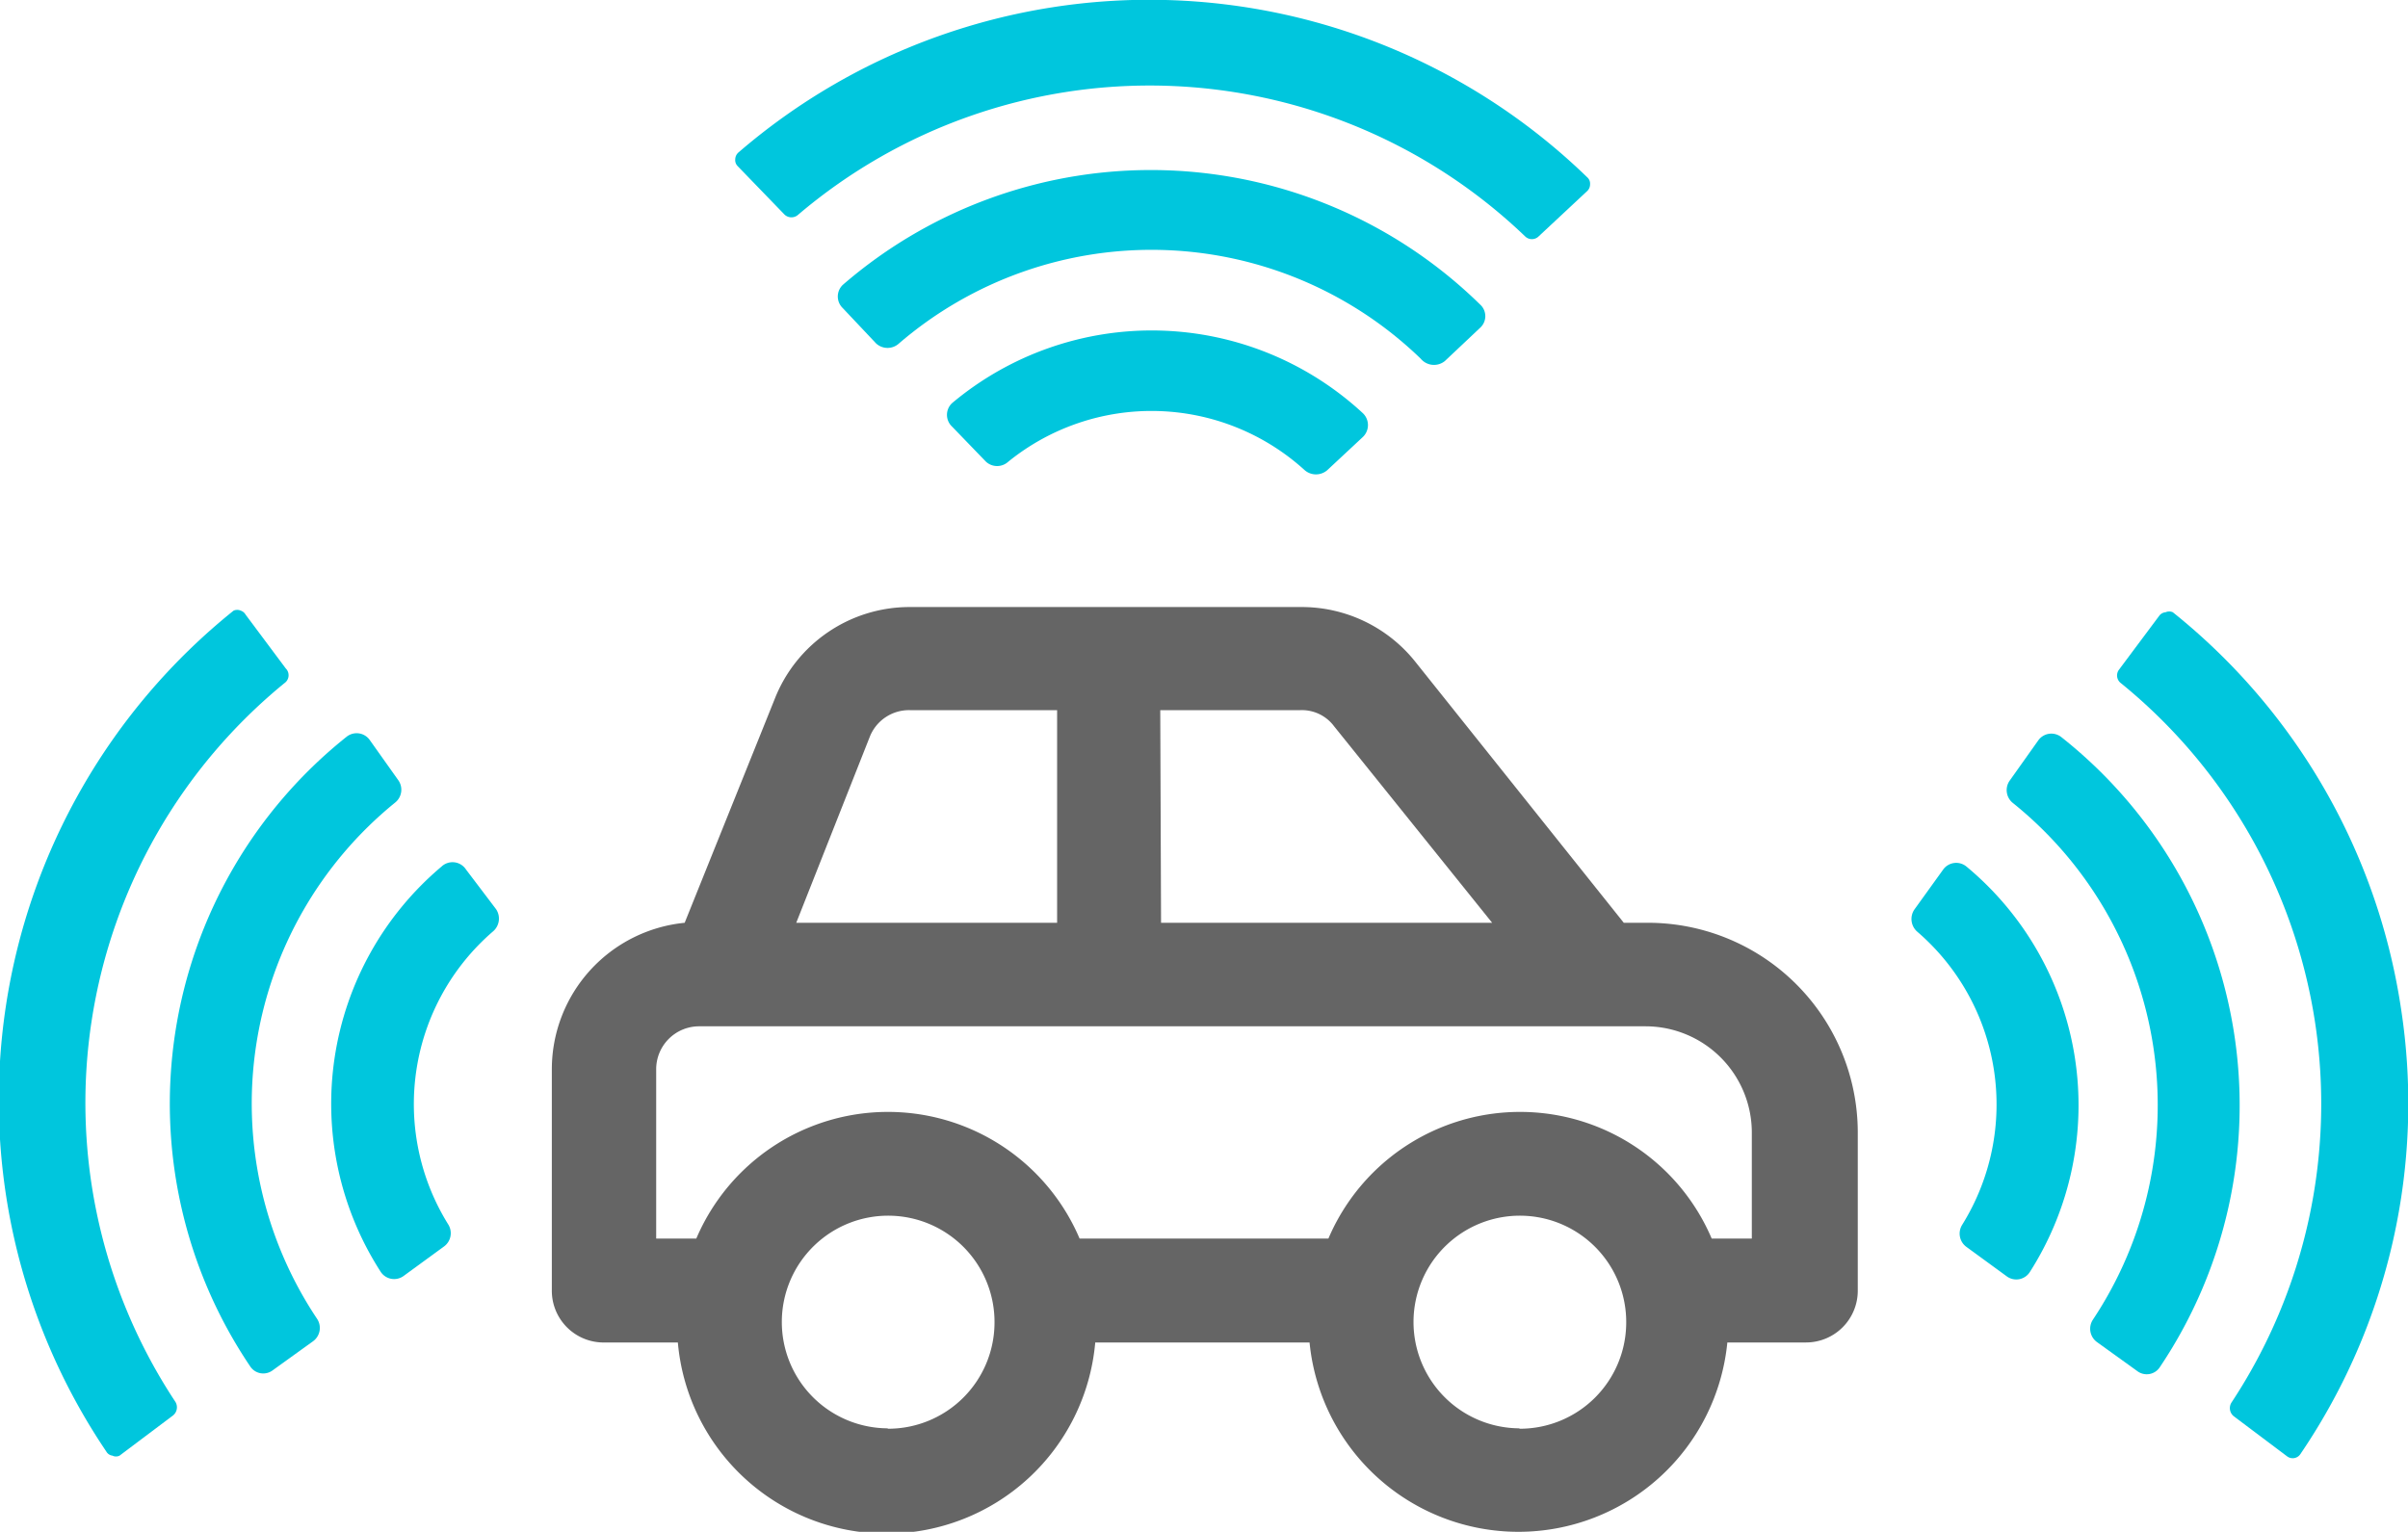
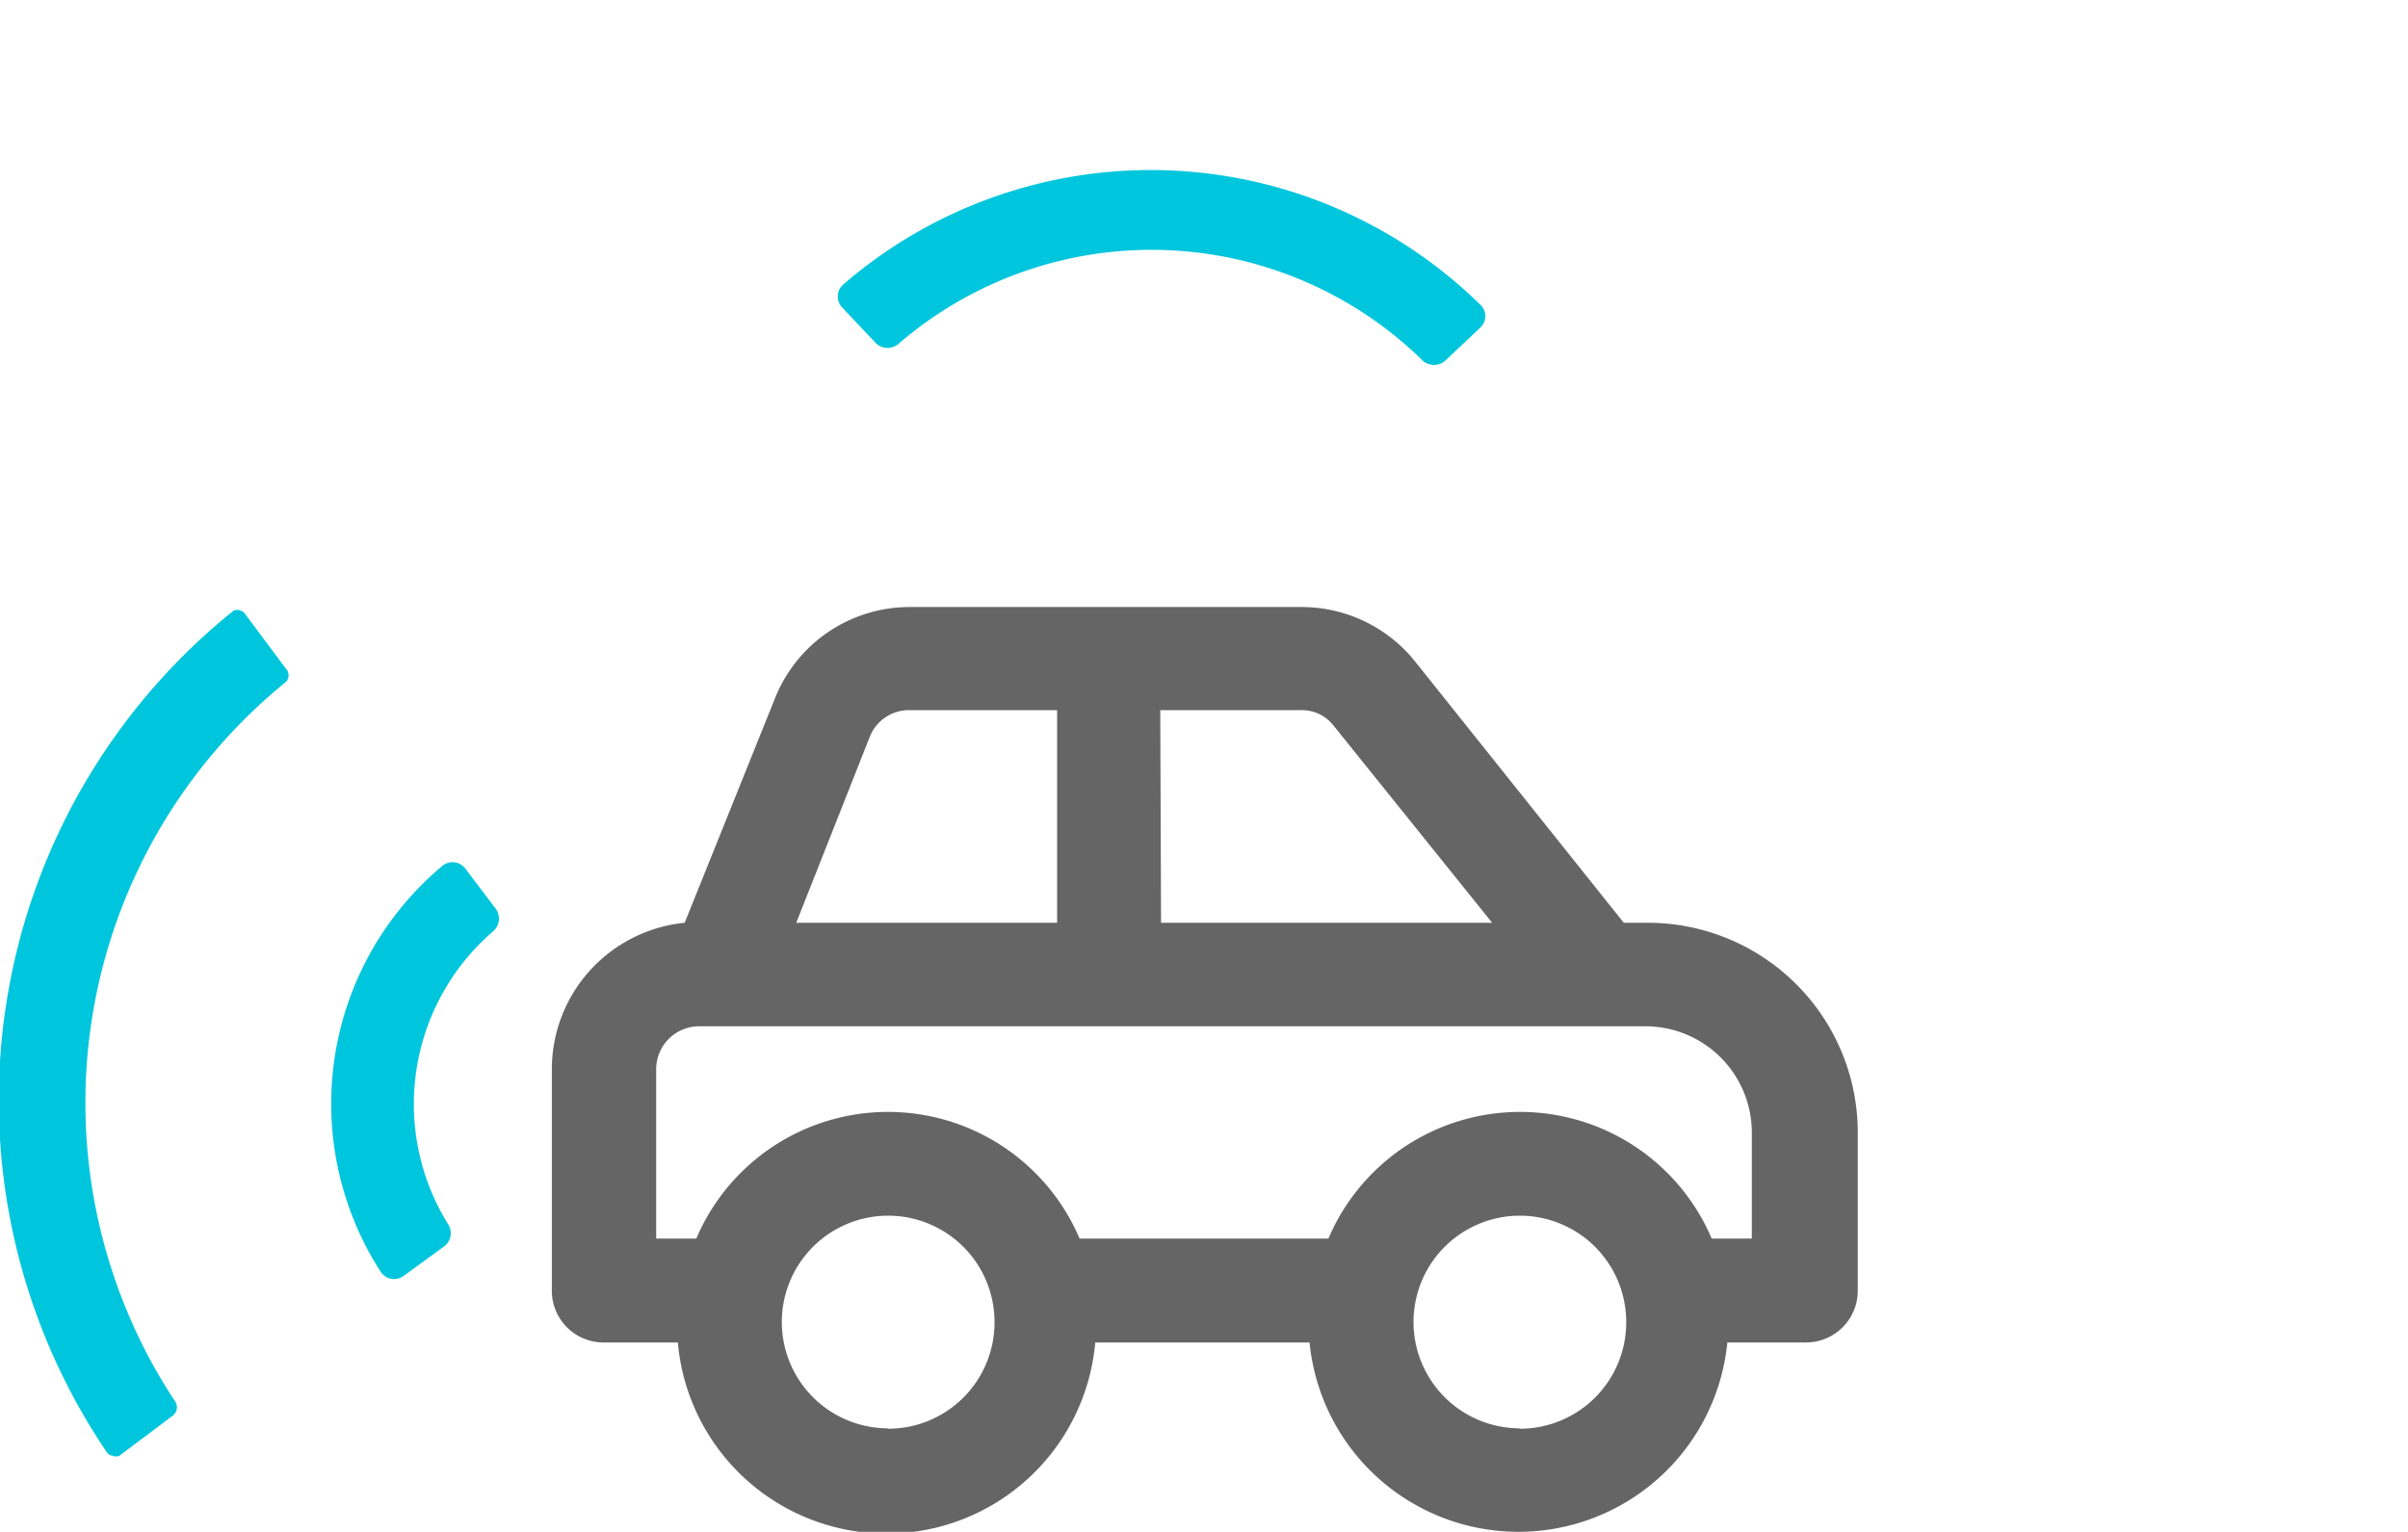
<svg xmlns="http://www.w3.org/2000/svg" viewBox="0 0 60 38.18">
  <g data-name="Layer 2">
    <g data-name="Layer 1">
      <path d="M26.35 17.71h-3.67a1.05 1.05 0 00-1 .67L19.84 23h6.51zM22.13 30.31A2.65 2.65 0 1024.78 33a2.65 2.65 0 00-2.65-2.69zM37.87 30.31A2.65 2.65 0 1040.52 33a2.65 2.65 0 00-2.65-2.69zM33.26 18.11a1 1 0 00-.84-.4h-3.49V23h8.25z" fill="none" />
      <path d="M41 25.58H17.4a1.07 1.07 0 00-1.07 1.08v4.22h1a5.19 5.19 0 019.55 0h6.2a5.19 5.19 0 019.55 0h1v-2.65A2.65 2.65 0 0041 25.58z" fill="none" />
      <path d="M41 23h-.54l-5.19-6.5a3.62 3.62 0 00-2.85-1.37h-9.74a3.61 3.61 0 00-3.38 2.3L17.06 23a3.67 3.67 0 00-3.31 3.64v5.51A1.29 1.29 0 0015 33.46h1.89a5.22 5.22 0 0010.4 0h5.34a5.23 5.23 0 0010.41 0H45a1.29 1.29 0 001.29-1.29v-3.94A5.23 5.23 0 0041 23zm-12.09-5.3h3.49a1 1 0 01.84.4l3.94 4.9h-8.25zm-7.24.67a1.05 1.05 0 011-.67h3.67V23h-6.5zm.44 17.23a2.65 2.65 0 112.67-2.6 2.65 2.65 0 01-2.65 2.61zm15.74 0a2.65 2.65 0 112.67-2.6 2.65 2.65 0 01-2.65 2.61zm5.8-4.73h-1a5.19 5.19 0 00-9.55 0h-6.2a5.19 5.19 0 00-9.55 0h-1v-4.21a1.07 1.07 0 011.07-1.08H41a2.65 2.65 0 012.65 2.65z" fill="#656565" />
      <path d="M36 9l.88-.83a.39.39 0 000-.58A11.72 11.72 0 0021 7.1a.4.4 0 000 .58l.83.88a.42.42 0 00.57 0 9.65 9.65 0 0113 .38.43.43 0 00.6.06z" fill="#00c6dd" />
-       <path d="M19.55 5.35a.25.25 0 00.34 0A13.52 13.52 0 0138 5.89a.24.24 0 00.34 0l1.21-1.13a.23.23 0 00.07-.17.21.21 0 00-.07-.17A15.67 15.67 0 0018.4 3.8a.23.23 0 00-.08.17.21.21 0 00.06.17zM23.72 10.05a.4.4 0 000 .58l.85.88a.41.41 0 00.55 0 5.67 5.67 0 017.39.21.43.43 0 00.56 0l.89-.83a.41.41 0 000-.59 7.74 7.74 0 00-10.24-.25zM51.36 18.37a.4.4 0 00-.57.08l-.71 1a.41.41 0 00.07.56 9.66 9.66 0 012 12.88.41.41 0 00.1.56l1 .72a.39.39 0 00.57-.1 11.7 11.7 0 00-2.46-15.7z" fill="#00c6dd" />
-       <path d="M59.82 25.1a15.61 15.61 0 00-5.68-9.84.22.22 0 00-.18 0 .22.22 0 00-.16.09l-1 1.34a.24.24 0 00.05.34 13.51 13.51 0 012.75 17.93.26.26 0 00.06.34l1.33 1a.23.23 0 00.33-.06 15.54 15.54 0 002.5-11.14zM49 21.6a.4.4 0 00-.58.07l-.72 1a.42.42 0 00.07.55 5.68 5.68 0 011.12 7.31.41.41 0 00.11.55l1 .73a.4.4 0 00.58-.11A7.73 7.73 0 0049 21.6zM9.85 20a.41.41 0 00.07-.56l-.71-1a.4.4 0 00-.57-.08 11.7 11.7 0 00-2.41 15.69.39.39 0 00.57.1l1-.72a.41.41 0 00.1-.56A9.66 9.66 0 019.85 20z" fill="#00c6dd" />
      <path d="M7.12 17a.24.24 0 000-.34l-1-1.34a.22.22 0 00-.12-.1.22.22 0 00-.18 0 15.65 15.65 0 00-3.17 20.96.2.2 0 00.15.1.2.2 0 00.18 0l1.33-1a.26.26 0 00.06-.34A13.51 13.51 0 017.12 17zM11.61 21.67a.4.4 0 00-.61-.07 7.73 7.73 0 00-1.52 10.09.4.4 0 00.58.11l1-.73a.41.41 0 00.11-.55 5.68 5.68 0 011.12-7.31.42.42 0 00.07-.55z" fill="#00c6dd" />
    </g>
  </g>
</svg>